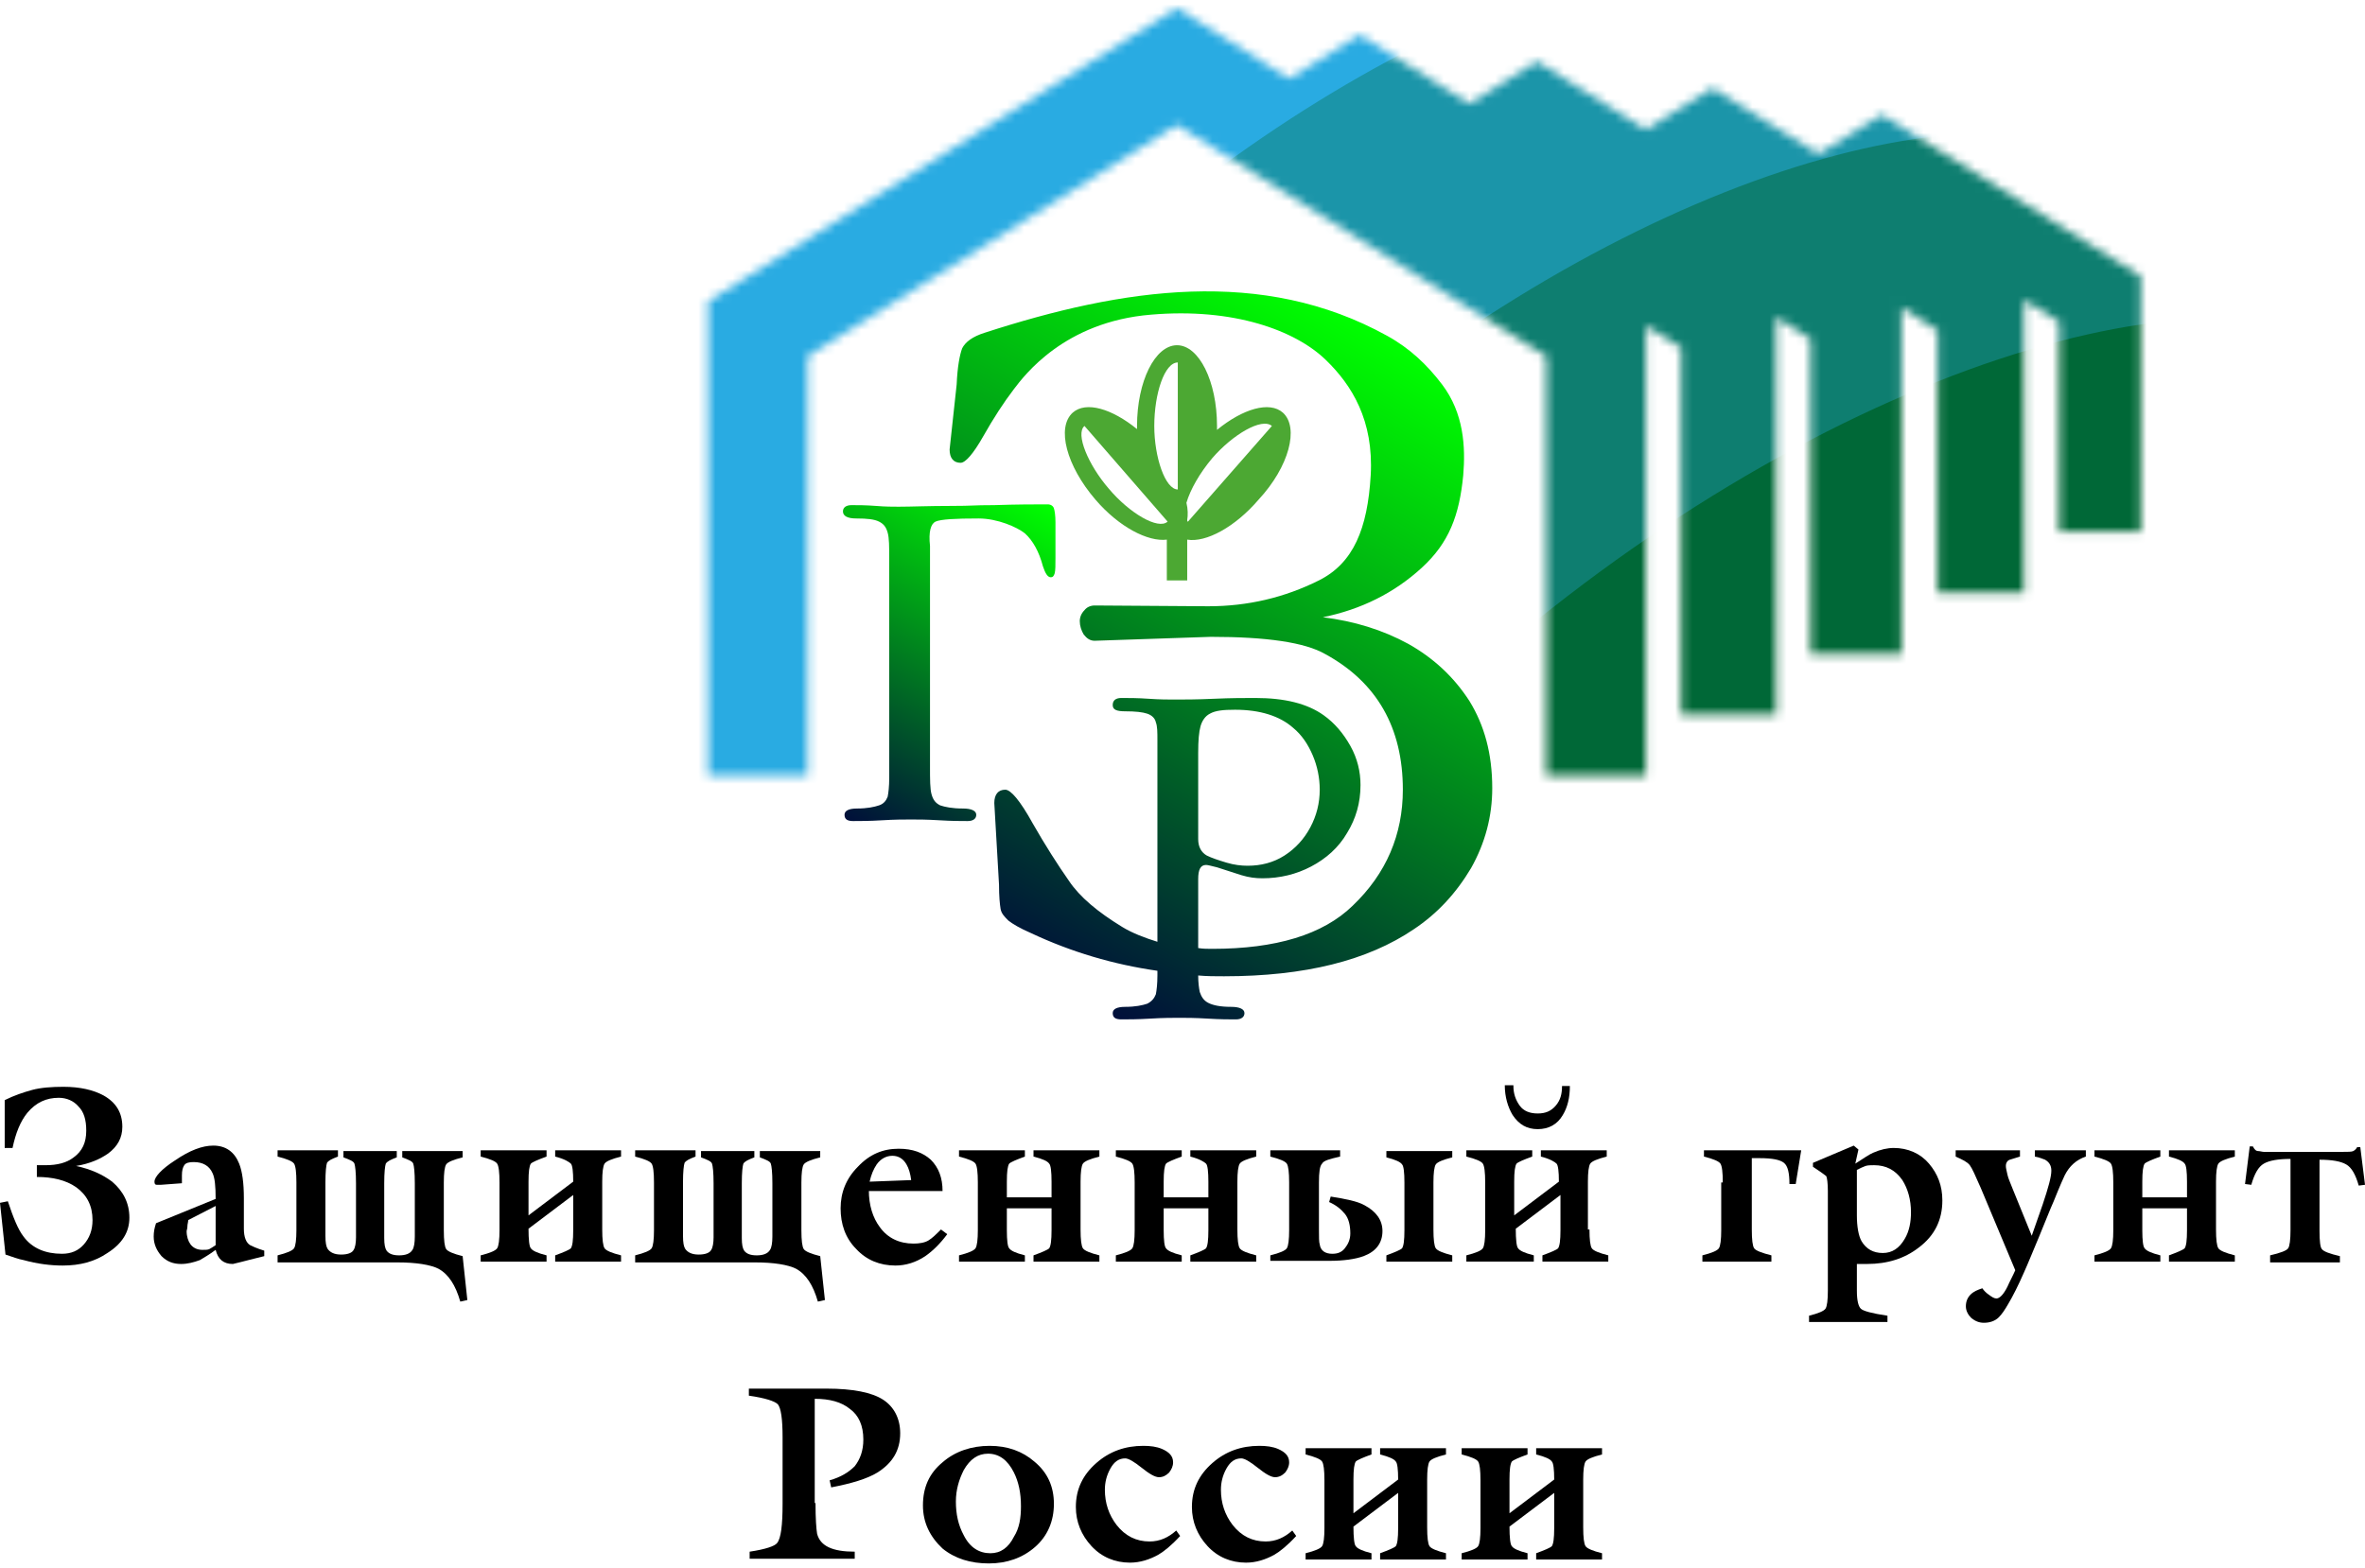
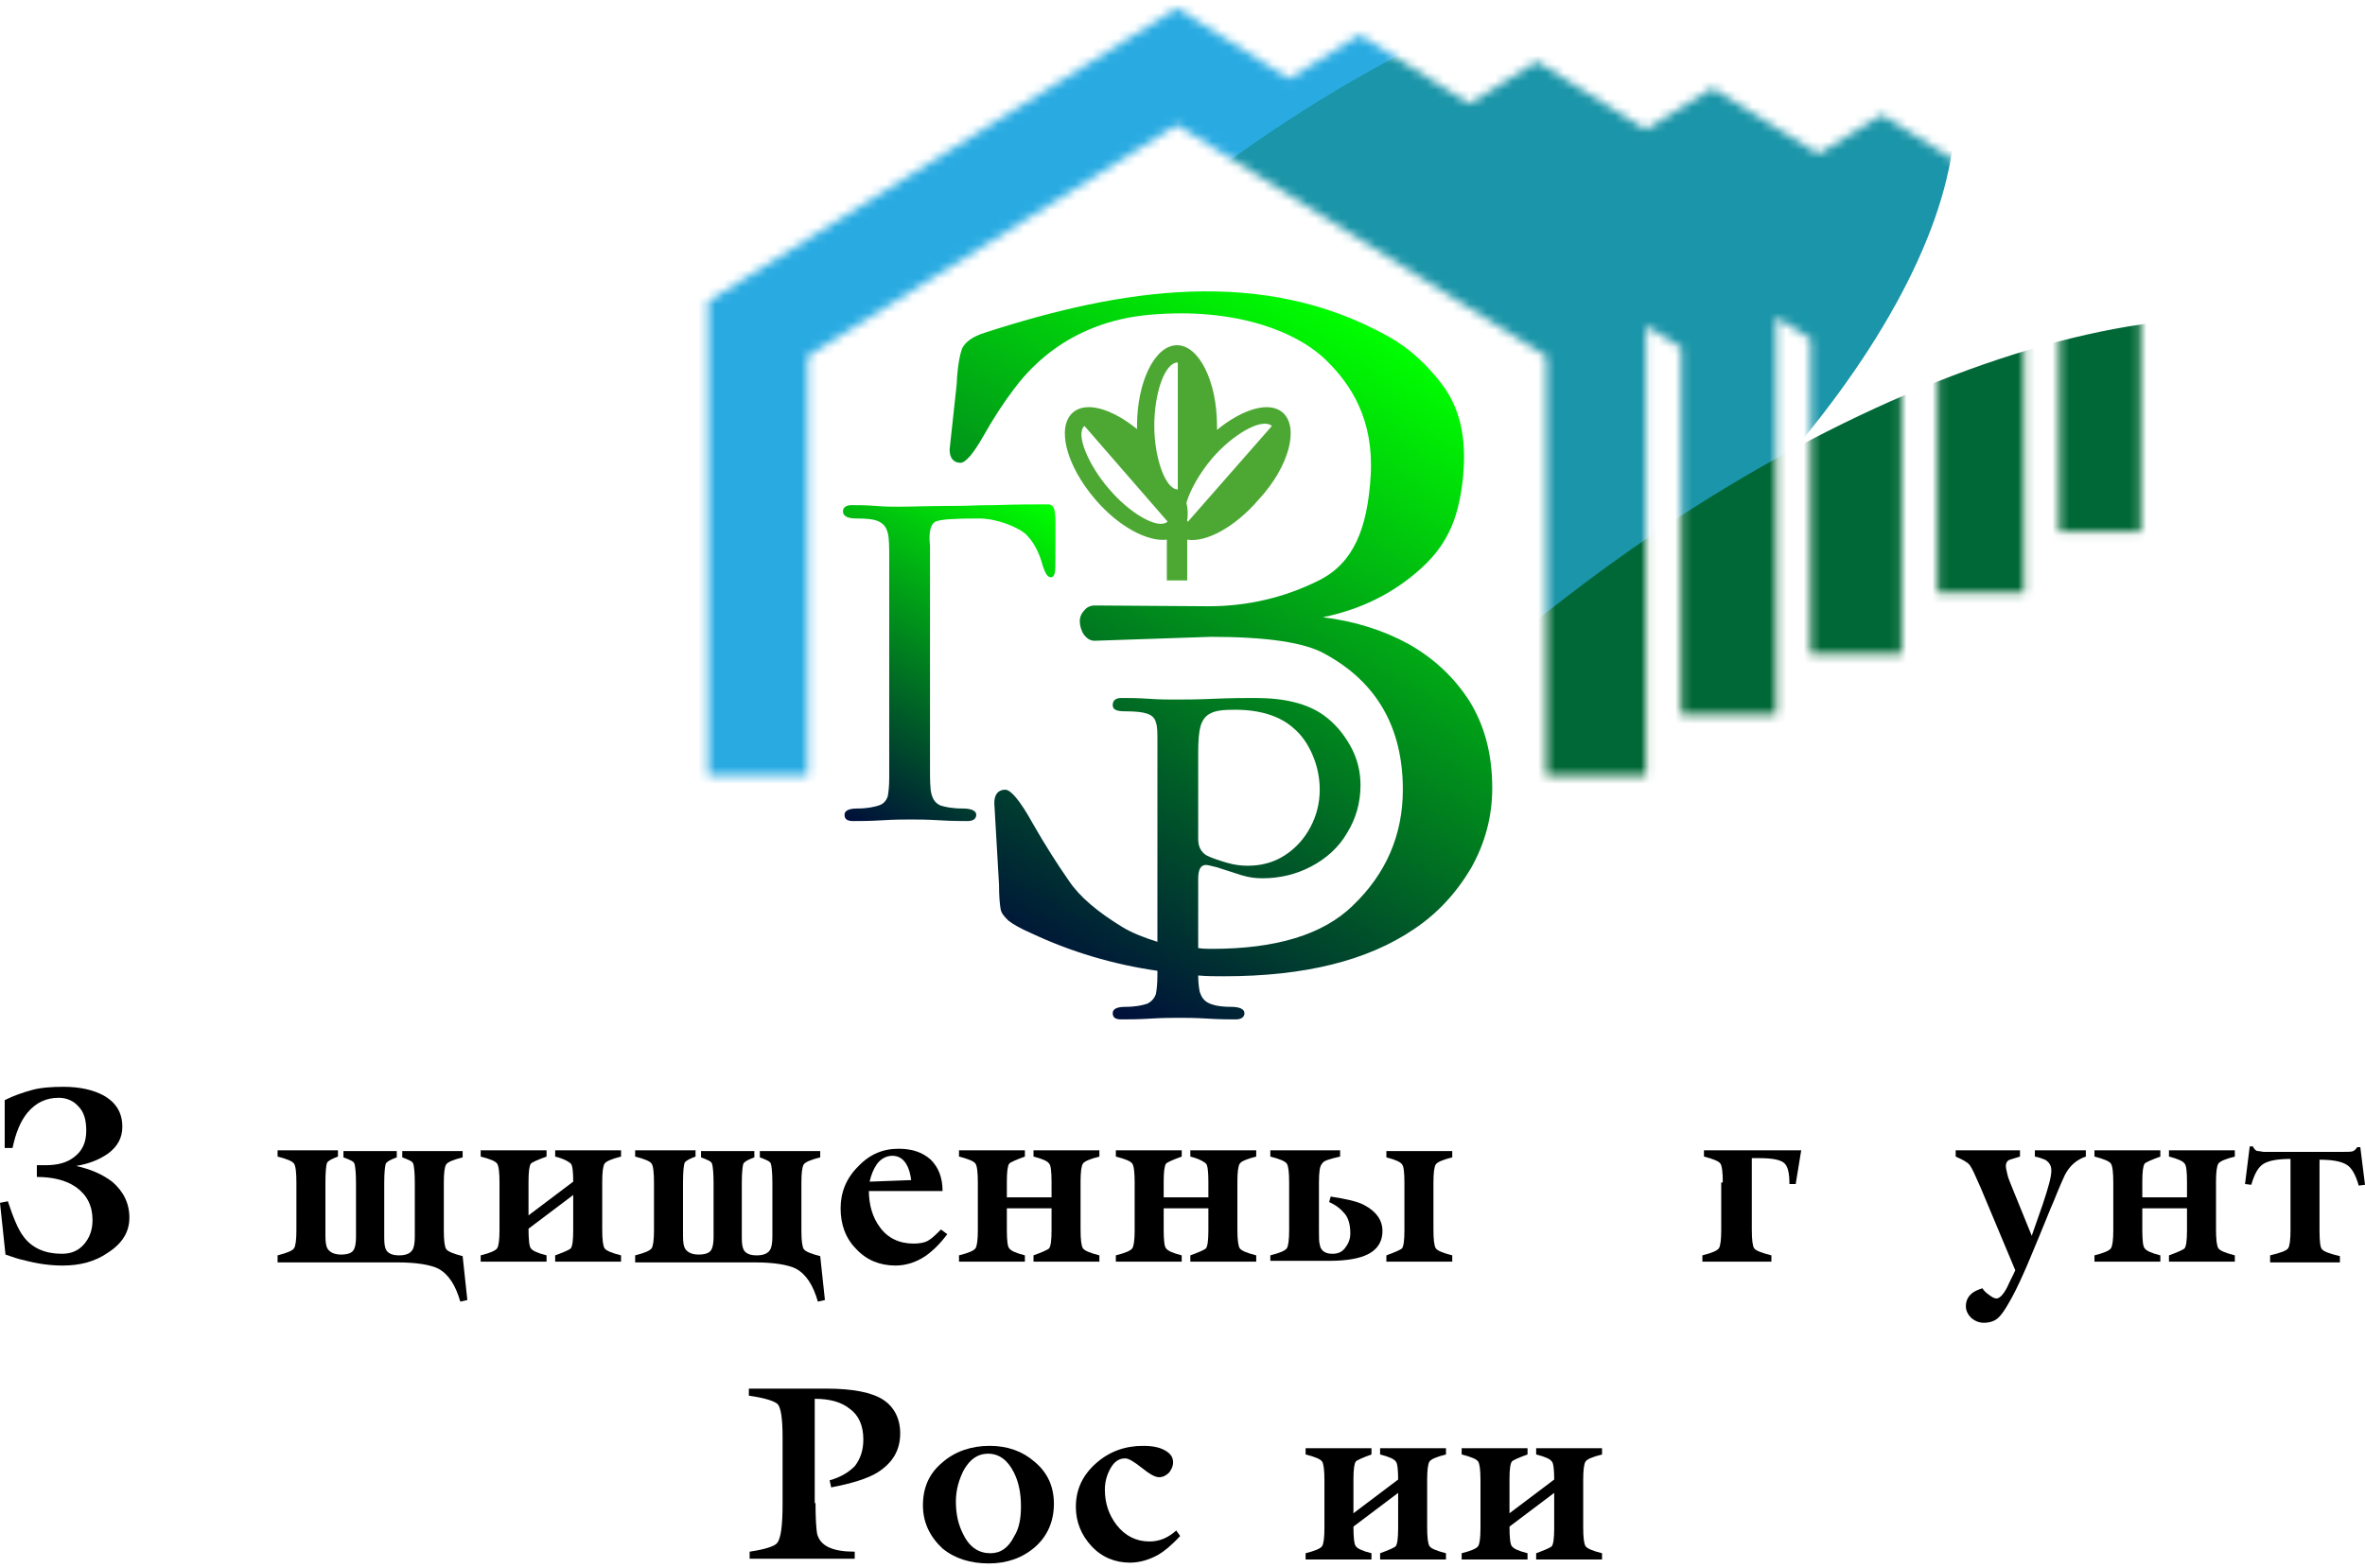
<svg xmlns="http://www.w3.org/2000/svg" width="276" height="183" viewBox="0 0 276 183" fill="none">
  <mask id="mask0_17_111" style="mask-type:luminance" maskUnits="userSpaceOnUse" x="82" y="0" width="168" height="91">
    <path d="M219.628 13.395L212.216 17.971L199.862 10.284L192.083 15.134L179.363 7.172L171.493 12.114L158.681 4.061L150.445 9.186L137.359 0.949L82.635 35.175V90.54H94.257V41.581L137.359 14.585L180.461 41.581V90.54H192.083V38.012L196.201 40.574V83.402H207.274V37.005L211.301 39.568V76.355H221.916V35.907L226.126 38.561V69.217H236.192V34.992L240.31 37.554V62.08H249.827V32.247L219.628 13.395Z" fill="white" />
  </mask>
  <g mask="url(#mask0_17_111)">
    <path d="M153.848 68.661C192.306 39.749 212.945 2.294 199.947 -14.996C186.948 -32.286 145.235 -22.864 106.777 6.048C68.319 34.96 47.679 72.415 60.678 89.704C73.676 106.994 115.39 97.573 153.848 68.661Z" fill="#29ABE2" />
    <path d="M183.129 77.06C217.75 51.033 236.336 17.326 224.644 1.773C212.952 -13.78 175.408 -5.289 140.787 20.738C106.167 46.765 87.58 80.472 99.273 96.025C110.965 111.578 148.509 103.087 183.129 77.06Z" fill="#1B95A9" />
-     <path d="M208.633 105.473C246.081 77.32 266.172 40.842 253.508 23.996C240.844 7.15 200.219 16.317 162.771 44.469C125.323 72.622 105.232 109.101 117.896 125.947C130.56 142.792 171.184 133.626 208.633 105.473Z" fill="#0E7E70" />
    <path d="M234.025 133.74C274.261 103.492 295.848 64.299 282.243 46.201C268.637 28.103 224.99 37.953 184.754 68.202C144.519 98.45 122.931 137.642 136.537 155.74C150.142 173.838 193.789 163.988 234.025 133.74Z" fill="#006837" />
  </g>
  <path d="M171.494 81.846C169.664 79.009 167.284 76.813 164.356 75.166C161.336 73.519 158.041 72.512 154.381 72.054C158.865 71.139 162.709 69.218 165.912 66.289C169.114 63.361 170.304 60.158 170.762 55.491C171.036 52.196 170.853 48.261 168.291 44.875C166.552 42.587 164.539 40.666 161.885 39.202C147.335 31.148 131.045 33.619 114.939 38.836C113.475 39.293 112.652 39.934 112.285 40.666C112.011 41.398 111.736 42.77 111.645 44.875L110.821 52.471C110.821 53.477 111.279 54.026 112.102 54.026C112.652 54.026 113.567 53.02 114.756 50.915C115.946 48.81 117.136 46.98 118.325 45.424C119.515 43.869 124.182 37.554 134.34 36.731C143.949 35.907 151.178 38.561 154.747 42.038C157.767 44.967 160.329 49.085 159.963 55.491C159.597 61.714 157.95 65.74 153.923 67.753C149.897 69.767 145.596 70.773 141.02 70.773L127.751 70.682C127.293 70.682 126.836 70.865 126.561 71.231C126.195 71.597 126.012 72.054 126.012 72.512C126.012 73.061 126.195 73.61 126.47 74.068C126.836 74.525 127.202 74.8 127.751 74.8L141.295 74.342C147.792 74.342 152.276 74.983 154.656 76.355C160.695 79.65 163.715 84.957 163.715 92.187C163.715 97.403 161.793 101.979 157.858 105.731C154.381 109.117 148.89 110.764 141.478 110.764C140.929 110.764 140.38 110.764 139.831 110.672V102.619C139.831 101.521 140.105 100.972 140.746 100.972C140.929 100.972 141.295 101.064 142.027 101.247L144.864 102.162C145.779 102.436 146.511 102.528 147.335 102.528C149.348 102.528 151.27 102.07 153.008 101.155C154.747 100.24 156.211 98.959 157.218 97.22C158.225 95.573 158.774 93.743 158.774 91.638C158.774 90.082 158.408 88.526 157.584 87.062C156.76 85.598 155.754 84.409 154.473 83.493C152.551 82.121 149.897 81.48 146.511 81.48C145.23 81.48 143.674 81.48 141.661 81.572C139.648 81.663 138.183 81.663 137.085 81.663C136.353 81.663 135.347 81.663 134.065 81.572C132.784 81.48 131.686 81.48 130.862 81.48C130.222 81.48 129.856 81.755 129.856 82.304C129.856 82.853 130.313 83.036 131.32 83.036C132.51 83.036 133.333 83.127 133.882 83.31C134.431 83.493 134.797 83.859 134.889 84.317C135.072 84.775 135.072 85.507 135.072 86.422V87.886V109.94C133.608 109.483 132.144 108.934 130.954 108.202C128.117 106.463 126.012 104.724 124.731 102.802C123.45 100.972 121.986 98.684 120.522 96.122C119.057 93.468 117.959 92.187 117.319 92.187C116.495 92.187 116.037 92.736 116.037 93.743L116.587 103.26C116.587 104.633 116.678 105.548 116.77 106.097C116.861 106.646 117.227 107.012 117.685 107.47C118.142 107.836 119.057 108.385 120.339 108.934C125.006 111.13 129.947 112.594 135.072 113.326V113.875C135.072 114.882 134.98 115.614 134.889 116.072C134.706 116.529 134.431 116.895 133.882 117.17C133.333 117.353 132.51 117.536 131.32 117.536C130.313 117.536 129.856 117.81 129.856 118.268C129.856 118.817 130.222 119 130.862 119C131.595 119 132.784 119 134.248 118.909C135.713 118.817 136.902 118.817 137.634 118.817C138.366 118.817 139.465 118.817 140.929 118.909C142.393 119 143.491 119 144.223 119C144.864 119 145.23 118.725 145.23 118.268C145.23 117.81 144.681 117.536 143.674 117.536C142.393 117.536 141.569 117.353 141.02 117.078C140.471 116.804 140.197 116.346 140.014 115.797C139.922 115.34 139.831 114.699 139.831 113.875C140.837 113.967 141.844 113.967 142.851 113.967C152.276 113.967 159.597 112.137 164.996 108.476C167.742 106.646 169.938 104.267 171.677 101.338C173.324 98.41 174.148 95.298 174.148 92.004C174.148 87.977 173.232 84.683 171.494 81.846ZM139.831 97.312C139.831 97.037 139.831 96.854 139.831 96.671V87.886C139.831 86.422 139.922 85.415 140.105 84.775C140.288 84.134 140.654 83.585 141.203 83.31C141.844 82.944 142.759 82.853 144.132 82.853C147.06 82.853 149.348 83.585 150.904 84.957C151.91 85.781 152.642 86.879 153.191 88.16C153.74 89.442 154.015 90.814 154.015 92.187C154.015 93.743 153.649 95.207 152.917 96.58C152.185 97.952 151.178 99.05 149.897 99.874C148.616 100.698 147.152 101.064 145.596 101.064C144.864 101.064 144.04 100.972 143.125 100.698C142.21 100.423 141.386 100.149 140.837 99.874C140.197 99.508 139.831 98.867 139.831 97.952C139.831 97.678 139.831 97.495 139.831 97.312Z" fill="url(#paint0_linear_17_111)" />
  <path d="M109.173 60.89C109.814 60.615 111.461 60.524 114.207 60.524C116.403 60.524 118.691 61.53 119.606 62.262C120.521 63.086 121.253 64.367 121.711 66.106C121.985 66.93 122.26 67.387 122.626 67.387C122.9 67.387 122.992 67.204 123.083 66.93C123.175 66.564 123.175 66.014 123.175 65.099V60.981C123.175 60.158 123.083 59.609 122.992 59.334C122.9 59.059 122.626 58.877 122.26 58.877C120.795 58.877 118.691 58.877 116.037 58.968C113.383 58.968 113.658 59.059 111.004 59.059C108.35 59.059 106.337 59.151 104.872 59.151C104.232 59.151 103.317 59.151 102.219 59.059C101.029 58.968 100.114 58.968 99.382 58.968C98.741 58.968 98.375 59.242 98.375 59.7C98.375 60.249 98.924 60.524 99.931 60.524C101.212 60.524 102.035 60.615 102.585 60.89C103.134 61.164 103.408 61.53 103.591 62.171C103.774 62.812 103.774 63.818 103.774 65.282V89.533V90.814C103.774 91.821 103.683 92.553 103.591 93.01C103.408 93.468 103.134 93.834 102.585 94.017C102.035 94.2 101.212 94.383 100.022 94.383C99.016 94.383 98.558 94.658 98.558 95.115C98.558 95.664 98.924 95.847 99.565 95.847C100.297 95.847 101.486 95.847 102.951 95.756C104.415 95.664 105.513 95.664 106.337 95.664C107.069 95.664 108.167 95.664 109.631 95.756C111.095 95.847 112.193 95.847 112.925 95.847C113.566 95.847 113.932 95.573 113.932 95.115C113.932 94.658 113.383 94.383 112.376 94.383C111.095 94.383 110.272 94.2 109.722 94.017C109.173 93.743 108.899 93.376 108.716 92.736C108.533 92.095 108.533 90.997 108.533 89.533V63.727C108.35 62.079 108.624 61.164 109.173 60.89Z" fill="url(#paint1_linear_17_111)" />
  <path d="M149.714 48.17C148.159 46.797 145.047 47.712 142.027 50.183C142.027 50 142.027 49.817 142.027 49.725C142.027 44.509 139.923 40.3 137.36 40.3C134.798 40.3 132.693 44.509 132.693 49.725C132.693 49.817 132.693 50 132.693 50.091C129.765 47.712 126.745 46.797 125.189 48.17C123.267 49.908 124.457 54.392 127.843 58.327C130.588 61.53 133.974 63.269 136.171 62.995V67.753H138.55V62.995C140.746 63.361 144.132 61.53 146.878 58.327C150.447 54.484 151.636 49.908 149.714 48.17ZM137.452 42.313V57.138C135.988 57.138 134.706 53.386 134.706 49.725C134.706 45.973 135.896 42.313 137.452 42.313ZM129.399 57.046C127.019 54.301 125.464 50.64 126.562 49.725L136.262 60.89C135.164 61.896 131.778 59.883 129.399 57.046ZM138.641 60.89C138.55 60.89 138.55 60.798 138.55 60.707C138.641 60.158 138.641 59.426 138.458 58.694C138.916 57.138 140.014 55.216 141.478 53.477C143.858 50.732 147.244 48.719 148.433 49.725L138.641 60.89Z" fill="#4CA833" />
  <path d="M7.321 147.735C5.948 147.735 4.393 147.552 2.745 147.095C2.196 147.003 1.464 146.728 0.641 146.454L0 140.414L0.915 140.231C1.556 142.153 2.105 143.526 2.745 144.349C3.752 145.722 5.308 146.362 7.229 146.362C8.328 146.362 9.151 145.996 9.792 145.264C10.432 144.532 10.798 143.617 10.798 142.427C10.798 140.78 10.158 139.499 8.877 138.584C7.687 137.76 6.131 137.394 4.301 137.394V136.022C4.393 136.022 4.484 136.022 4.667 136.022C4.85 136.022 5.033 136.022 5.308 136.022C6.68 136.022 7.779 135.747 8.602 135.106C9.609 134.374 10.066 133.368 10.066 131.995C10.066 130.714 9.792 129.799 9.151 129.158C8.602 128.518 7.779 128.152 6.863 128.152C5.399 128.152 4.21 128.701 3.203 129.89C2.379 130.897 1.83 132.27 1.464 134.008H0.549V128.426C1.647 127.877 2.745 127.511 3.752 127.236C4.759 126.962 6.04 126.87 7.412 126.87C9.334 126.87 10.89 127.236 12.08 127.877C13.544 128.701 14.276 129.89 14.276 131.537C14.276 132.819 13.727 133.825 12.629 134.649C11.713 135.289 10.524 135.839 8.877 136.113C10.615 136.479 11.988 137.12 13.086 137.943C14.367 139.041 15.1 140.414 15.1 142.153C15.1 143.8 14.276 145.173 12.537 146.271C11.073 147.278 9.334 147.735 7.321 147.735Z" fill="black" />
-   <path d="M25.166 139.957C25.166 138.493 25.074 137.486 24.799 136.937C24.433 136.113 23.701 135.656 22.603 135.656C22.054 135.656 21.688 135.747 21.505 136.022C21.322 136.296 21.23 136.663 21.23 137.212V137.669V138.127L18.76 138.31C18.668 138.31 18.485 138.31 18.302 138.31C18.119 138.31 18.027 138.218 18.027 137.944C18.027 137.395 18.851 136.479 20.407 135.473C22.146 134.283 23.61 133.734 24.891 133.734C26.355 133.734 27.362 134.466 27.911 135.839C28.277 136.754 28.46 138.127 28.46 139.865V143.434C28.46 144.441 28.735 145.082 29.192 145.356C29.375 145.448 29.924 145.722 30.839 145.997V146.637C29.65 146.912 28.368 147.278 27.179 147.552C26.081 147.552 25.44 147.003 25.166 145.905C24.433 146.454 23.793 146.82 23.335 147.095C22.603 147.369 21.871 147.552 21.139 147.552C20.224 147.552 19.492 147.278 18.851 146.637C18.302 145.997 17.936 145.265 17.936 144.35C17.936 143.8 18.027 143.343 18.211 142.794L25.166 139.957ZM21.963 142.428C21.963 142.702 21.871 142.885 21.871 143.16C21.871 143.434 21.779 143.617 21.779 143.709C21.779 144.35 21.963 144.899 22.237 145.265C22.512 145.631 22.969 145.905 23.61 145.905C23.976 145.905 24.25 145.905 24.433 145.814C24.616 145.722 24.891 145.539 25.166 145.356V140.781L21.963 142.428Z" fill="black" />
  <path d="M32.395 147.186V146.546C33.493 146.271 34.133 145.996 34.316 145.722C34.499 145.447 34.591 144.715 34.591 143.617V138.035C34.591 136.845 34.499 136.113 34.316 135.839C34.133 135.564 33.493 135.29 32.395 135.015V134.283H39.441V135.015C38.709 135.29 38.343 135.473 38.16 135.747C38.068 136.022 37.977 136.754 37.977 138.035V143.617V144.258C37.977 145.081 38.068 145.539 38.251 145.813C38.526 146.18 38.983 146.454 39.807 146.454C40.539 146.454 41.088 146.271 41.271 145.905C41.454 145.63 41.546 145.081 41.546 144.441V143.709V138.126C41.546 136.845 41.454 136.113 41.363 135.839C41.271 135.564 40.814 135.381 40.081 135.107V134.374H46.304V135.107C45.572 135.381 45.206 135.564 45.023 135.839C44.932 136.113 44.84 136.845 44.84 138.126V143.709V144.532C44.84 145.264 44.932 145.722 45.115 145.996C45.389 146.363 45.847 146.546 46.579 146.546C47.311 146.546 47.86 146.363 48.135 145.905C48.318 145.63 48.409 145.081 48.409 144.349V143.709V138.126C48.409 136.845 48.318 136.113 48.226 135.839C48.135 135.564 47.677 135.381 46.945 135.107V134.374H53.991V135.107C52.893 135.381 52.253 135.656 52.07 135.93C51.887 136.205 51.795 136.937 51.795 138.035V143.617C51.795 144.807 51.887 145.539 52.07 145.813C52.253 146.088 52.893 146.363 53.991 146.637L54.54 151.762L53.717 151.945C53.168 150.023 52.344 148.742 51.154 148.101C50.239 147.644 48.592 147.369 46.396 147.369H32.395V147.186Z" fill="black" />
  <path d="M70.281 143.526C70.281 144.715 70.373 145.447 70.556 145.722C70.739 145.996 71.379 146.271 72.477 146.546V147.278H64.79V146.546C65.797 146.18 66.438 145.905 66.621 145.722C66.804 145.447 66.895 144.807 66.895 143.617V139.499L61.679 143.434C61.679 144.715 61.77 145.539 61.953 145.722C62.136 145.996 62.685 146.271 63.784 146.546V147.278H56.097V146.546C57.195 146.271 57.835 145.996 58.018 145.722C58.202 145.447 58.293 144.715 58.293 143.617V138.035C58.293 136.845 58.202 136.113 58.018 135.839C57.835 135.564 57.195 135.29 56.097 135.015V134.283H63.784V135.015C62.777 135.381 62.136 135.656 61.953 135.839C61.77 136.113 61.679 136.754 61.679 137.943V141.878L66.895 137.943C66.895 136.754 66.804 136.022 66.621 135.839C66.438 135.656 65.888 135.29 64.79 135.015V134.283H72.477V135.015C71.379 135.29 70.739 135.564 70.556 135.839C70.373 136.113 70.281 136.845 70.281 137.943V143.526Z" fill="black" />
  <path d="M74.124 147.186V146.546C75.223 146.271 75.863 145.996 76.046 145.722C76.229 145.447 76.321 144.715 76.321 143.617V138.035C76.321 136.845 76.229 136.113 76.046 135.839C75.863 135.564 75.223 135.29 74.124 135.015V134.283H81.171V135.015C80.439 135.29 80.073 135.473 79.89 135.747C79.798 136.022 79.707 136.754 79.707 138.035V143.617V144.258C79.707 145.081 79.798 145.539 79.981 145.813C80.256 146.18 80.713 146.454 81.537 146.454C82.269 146.454 82.818 146.271 83.001 145.905C83.184 145.63 83.276 145.081 83.276 144.441V143.709V138.126C83.276 136.845 83.184 136.113 83.093 135.839C83.001 135.564 82.544 135.381 81.811 135.107V134.374H88.034V135.107C87.302 135.381 86.936 135.564 86.753 135.839C86.662 136.113 86.57 136.845 86.57 138.126V143.709V144.532C86.57 145.264 86.662 145.722 86.845 145.996C87.119 146.363 87.577 146.546 88.309 146.546C89.041 146.546 89.59 146.363 89.865 145.905C90.048 145.63 90.139 145.081 90.139 144.349V143.709V138.126C90.139 136.845 90.048 136.113 89.956 135.839C89.865 135.564 89.407 135.381 88.675 135.107V134.374H95.721V135.107C94.623 135.381 93.983 135.656 93.8 135.93C93.617 136.205 93.525 136.937 93.525 138.035V143.617C93.525 144.807 93.617 145.539 93.8 145.813C93.983 146.088 94.623 146.363 95.721 146.637L96.27 151.762L95.447 151.945C94.898 150.023 94.074 148.742 92.885 148.101C91.969 147.644 90.322 147.369 88.126 147.369H74.124V147.186Z" fill="black" />
  <path d="M101.396 138.95C101.396 140.688 101.853 142.153 102.677 143.251C103.592 144.532 104.964 145.173 106.612 145.173C107.252 145.173 107.893 145.081 108.35 144.807C108.808 144.532 109.266 144.074 109.815 143.525L110.547 144.074C109.723 145.173 108.899 145.996 107.984 146.637C106.886 147.369 105.697 147.735 104.507 147.735C102.677 147.735 101.121 147.094 99.931 145.813C98.65 144.532 98.101 142.885 98.101 141.055C98.101 139.224 98.742 137.577 100.114 136.204C101.487 134.74 103.043 134.1 104.873 134.1C106.52 134.1 107.71 134.557 108.625 135.381C109.54 136.296 109.998 137.486 109.998 139.041H101.396V138.95ZM106.337 137.76C106.246 137.028 106.063 136.387 105.788 135.93C105.422 135.289 104.873 134.923 104.141 134.923C103.409 134.923 102.768 135.289 102.311 135.93C101.945 136.479 101.67 137.12 101.487 137.943L106.337 137.76Z" fill="black" />
  <path d="M126.104 143.526C126.104 144.715 126.195 145.447 126.378 145.722C126.561 145.996 127.202 146.271 128.3 146.546V147.278H120.613V146.546C121.62 146.18 122.26 145.905 122.443 145.722C122.626 145.447 122.718 144.807 122.718 143.617V141.055H117.502V143.617C117.502 144.807 117.593 145.539 117.776 145.722C117.959 145.996 118.508 146.271 119.606 146.546V147.278H111.919V146.546C113.018 146.271 113.658 145.996 113.841 145.722C114.024 145.447 114.116 144.715 114.116 143.617V138.035C114.116 136.845 114.024 136.113 113.841 135.839C113.658 135.564 113.018 135.29 111.919 135.015V134.283H119.606V135.015C118.6 135.381 117.959 135.656 117.776 135.839C117.593 136.113 117.502 136.754 117.502 137.943V139.774H122.718V137.943C122.718 136.754 122.626 136.022 122.443 135.839C122.26 135.564 121.711 135.29 120.613 135.015V134.283H128.3V135.015C127.202 135.29 126.561 135.564 126.378 135.839C126.195 136.113 126.104 136.845 126.104 137.943V143.526Z" fill="black" />
  <path d="M144.406 143.526C144.406 144.715 144.498 145.447 144.681 145.722C144.864 145.996 145.504 146.271 146.602 146.546V147.278H138.915V146.546C139.922 146.18 140.563 145.905 140.746 145.722C140.929 145.447 141.02 144.807 141.02 143.617V141.055H135.804V143.617C135.804 144.807 135.895 145.539 136.078 145.722C136.261 145.996 136.811 146.271 137.909 146.546V147.278H130.222V146.546C131.32 146.271 131.96 145.996 132.143 145.722C132.326 145.447 132.418 144.715 132.418 143.617V138.035C132.418 136.845 132.326 136.113 132.143 135.839C131.96 135.564 131.32 135.29 130.222 135.015V134.283H137.909V135.015C136.902 135.381 136.261 135.656 136.078 135.839C135.895 136.113 135.804 136.754 135.804 137.943V139.774H141.02V137.943C141.02 136.754 140.929 136.022 140.746 135.839C140.563 135.656 140.013 135.29 138.915 135.015V134.283H146.602V135.015C145.504 135.29 144.864 135.564 144.681 135.839C144.498 136.113 144.406 136.845 144.406 137.943V143.526Z" fill="black" />
  <path d="M153.924 143.526C153.924 144.441 153.924 144.99 154.015 145.264C154.107 145.996 154.656 146.363 155.479 146.363C156.12 146.363 156.578 146.18 156.944 145.722C157.31 145.264 157.584 144.715 157.584 143.983C157.584 143.068 157.401 142.244 156.944 141.695C156.486 141.146 155.937 140.689 155.113 140.323L155.296 139.682C157.035 139.957 158.408 140.231 159.231 140.689C160.604 141.421 161.336 142.428 161.336 143.709C161.336 145.081 160.604 146.088 159.14 146.637C158.133 147.003 156.761 147.186 155.113 147.186H148.25V146.546C149.348 146.271 149.989 145.996 150.172 145.722C150.355 145.447 150.446 144.715 150.446 143.617V138.035C150.446 136.845 150.355 136.113 150.172 135.839C149.989 135.564 149.348 135.29 148.25 135.015V134.283H156.395V135.015C155.205 135.29 154.473 135.473 154.29 135.839C154.015 136.113 153.924 136.845 153.924 138.035V143.526ZM167.285 143.526C167.285 144.715 167.376 145.447 167.559 145.722C167.742 145.996 168.383 146.271 169.481 146.546V147.278H161.794V146.546C162.8 146.18 163.441 145.905 163.624 145.722C163.807 145.447 163.899 144.807 163.899 143.617V138.035C163.899 136.845 163.807 136.113 163.624 135.93C163.441 135.656 162.892 135.381 161.794 135.107V134.374H169.481V135.107C168.383 135.381 167.742 135.656 167.559 135.93C167.376 136.205 167.285 136.937 167.285 138.035V143.526Z" fill="black" />
-   <path d="M185.495 143.525C185.495 144.715 185.586 145.447 185.769 145.722C185.952 145.996 186.593 146.271 187.691 146.545V147.277H180.004V146.545C181.011 146.179 181.651 145.905 181.834 145.722C182.017 145.447 182.109 144.807 182.109 143.617V139.499L176.893 143.434C176.893 144.715 176.984 145.539 177.167 145.722C177.35 145.996 177.899 146.271 178.997 146.545V147.277H171.127V146.545C172.226 146.271 172.866 145.996 173.049 145.722C173.232 145.447 173.324 144.715 173.324 143.617V138.035C173.324 136.845 173.232 136.113 173.049 135.838C172.866 135.564 172.226 135.289 171.127 135.015V134.283H178.814V135.015C177.808 135.381 177.167 135.655 176.984 135.838C176.801 136.113 176.71 136.754 176.71 137.943V141.878L181.926 137.943C181.926 136.754 181.834 136.021 181.651 135.838C181.468 135.655 180.919 135.289 179.821 135.015V134.283H187.508V135.015C186.41 135.289 185.769 135.564 185.586 135.838C185.403 136.113 185.312 136.845 185.312 137.943V143.525H185.495ZM176.618 126.779C176.618 127.694 176.893 128.426 177.35 129.067C177.808 129.707 178.54 129.982 179.455 129.982C180.37 129.982 181.011 129.707 181.56 129.067C182.109 128.426 182.292 127.694 182.292 126.779H183.207C183.207 128.151 182.932 129.25 182.383 130.165C181.743 131.263 180.736 131.812 179.455 131.812C178.174 131.812 177.259 131.263 176.527 130.165C175.978 129.25 175.612 128.06 175.612 126.687H176.618V126.779Z" fill="black" />
  <path d="M201.053 138.035C201.053 136.845 200.961 136.113 200.778 135.839C200.595 135.564 199.955 135.29 198.856 135.015V134.283H210.204L209.563 138.218H208.831C208.831 136.937 208.648 136.113 208.191 135.747C207.733 135.381 206.818 135.198 205.354 135.198H204.439V143.526C204.439 144.715 204.53 145.447 204.713 145.722C204.896 145.996 205.628 146.271 206.726 146.546V147.278H198.673V146.546C199.771 146.271 200.412 145.996 200.595 145.722C200.778 145.447 200.87 144.715 200.87 143.617V138.035H201.053Z" fill="black" />
-   <path d="M216.701 150.664C216.701 151.854 216.884 152.494 217.158 152.769C217.433 153.043 218.44 153.318 220.27 153.592V154.324H211.119V153.592C212.217 153.318 212.857 153.043 213.04 152.769C213.223 152.494 213.315 151.762 213.315 150.664V139.042C213.315 138.127 213.223 137.486 213.132 137.303C212.674 136.937 212.125 136.571 211.576 136.205V135.747L216.335 133.734L216.884 134.192L216.518 135.839C217.525 135.198 218.165 134.741 218.623 134.558C219.446 134.192 220.27 134.009 221.002 134.009C222.649 134.009 224.113 134.649 225.12 135.839C226.127 137.029 226.676 138.401 226.676 140.14C226.676 142.428 225.761 144.258 223.93 145.631C222.283 146.912 220.27 147.552 217.891 147.552H216.701V150.664ZM216.701 141.879C216.701 143.16 216.884 144.258 217.25 144.899C217.799 145.814 218.623 146.271 219.721 146.271C220.819 146.271 221.643 145.722 222.283 144.624C222.832 143.709 223.015 142.611 223.015 141.513C223.015 140.048 222.649 138.767 222.009 137.761C221.185 136.571 220.087 136.022 218.714 136.022C218.348 136.022 217.982 136.022 217.708 136.113C217.433 136.205 217.067 136.388 216.701 136.571V141.879Z" fill="black" />
  <path d="M231.16 138.676C230.519 137.211 230.153 136.388 229.879 136.022C229.604 135.656 229.055 135.381 228.231 135.015V134.283H235.735V135.015C235.369 135.107 234.912 135.29 234.546 135.381C234.271 135.473 234.088 135.747 234.088 136.113C234.088 136.388 234.18 136.662 234.271 137.12C234.363 137.577 234.637 138.126 234.912 138.859L237.108 144.258L238.389 140.597C239.03 138.676 239.396 137.394 239.396 136.662C239.396 136.022 239.121 135.656 238.664 135.381C238.389 135.29 238.023 135.107 237.474 135.015V134.283H243.422V135.015C242.324 135.381 241.501 136.113 240.952 137.211C240.86 137.394 240.403 138.401 239.67 140.231C239.213 141.238 238.664 142.702 237.932 144.441C237.2 146.18 236.651 147.552 236.193 148.559C235.552 150.023 234.912 151.304 234.363 152.219C233.997 152.86 233.631 153.409 233.265 153.775C232.807 154.233 232.166 154.416 231.526 154.416C230.977 154.416 230.519 154.233 230.062 153.867C229.696 153.5 229.421 153.043 229.421 152.494C229.421 151.945 229.604 151.487 229.97 151.121C230.336 150.755 230.794 150.572 231.343 150.389C231.526 150.664 231.8 150.938 232.075 151.121C232.441 151.396 232.716 151.579 232.99 151.579C233.356 151.579 233.814 151.121 234.271 150.206C234.546 149.565 234.912 148.925 235.186 148.284L231.16 138.676Z" fill="black" />
  <path d="M258.613 143.526C258.613 144.715 258.705 145.447 258.888 145.722C259.071 145.996 259.711 146.271 260.809 146.546V147.278H253.122V146.546C254.129 146.18 254.77 145.905 254.953 145.722C255.136 145.447 255.227 144.807 255.227 143.617V141.055H250.011V143.617C250.011 144.807 250.102 145.539 250.285 145.722C250.468 145.996 251.018 146.271 252.116 146.546V147.278H244.429V146.546C245.527 146.271 246.167 145.996 246.35 145.722C246.533 145.447 246.625 144.715 246.625 143.617V138.035C246.625 136.845 246.533 136.113 246.35 135.839C246.167 135.564 245.527 135.29 244.429 135.015V134.283H252.116V135.015C251.109 135.381 250.468 135.656 250.285 135.839C250.102 136.113 250.011 136.754 250.011 137.943V139.774H255.227V137.943C255.227 136.754 255.136 136.022 254.953 135.839C254.77 135.564 254.22 135.29 253.122 135.015V134.283H260.809V135.015C259.711 135.29 259.071 135.564 258.888 135.839C258.705 136.113 258.613 136.845 258.613 137.943V143.526Z" fill="black" />
  <path d="M267.306 135.289C265.842 135.289 264.835 135.472 264.195 135.838C263.554 136.204 263.097 137.028 262.731 138.309L261.999 138.218L262.548 133.825H262.914C263.097 134.191 263.28 134.374 263.554 134.374C263.737 134.374 264.012 134.466 264.195 134.466C264.378 134.466 264.561 134.466 264.744 134.466H273.346C273.987 134.466 274.444 134.466 274.627 134.374C274.81 134.283 274.993 134.099 275.085 133.916H275.451L276 138.309L275.268 138.401C274.902 137.119 274.444 136.296 273.804 135.93C273.163 135.564 272.156 135.381 270.692 135.381V143.708C270.692 144.898 270.784 145.63 270.967 145.813C271.15 146.088 271.882 146.362 273.071 146.637V147.369H264.927V146.545C266.117 146.271 266.849 145.996 267.032 145.722C267.215 145.447 267.306 144.715 267.306 143.617V135.289Z" fill="black" />
  <path d="M95.172 175.463C95.172 177.294 95.264 178.483 95.355 179.032C95.721 180.496 97.185 181.137 99.748 181.137V181.961H87.485V181.137C89.315 180.863 90.413 180.496 90.688 180.13C91.145 179.581 91.329 178.026 91.329 175.555V167.776C91.329 165.672 91.145 164.39 90.779 163.933C90.413 163.567 89.315 163.201 87.394 162.926V162.103H96.453C99.565 162.103 101.761 162.56 103.042 163.384C104.323 164.207 105.055 165.58 105.055 167.319C105.055 169.332 104.14 170.796 102.402 171.894C101.212 172.626 99.382 173.175 97.002 173.633L96.819 172.809C98.1 172.443 99.016 171.894 99.748 171.162C100.388 170.339 100.754 169.332 100.754 168.051C100.754 166.404 100.205 165.214 99.199 164.482C98.192 163.658 96.819 163.292 95.081 163.292V175.463H95.172Z" fill="black" />
  <path d="M107.709 175.738C107.709 173.633 108.442 171.986 109.997 170.705C111.461 169.424 113.383 168.783 115.488 168.783C117.593 168.783 119.331 169.424 120.704 170.613C122.26 171.894 122.992 173.542 122.992 175.555C122.992 177.568 122.26 179.307 120.796 180.588C119.332 181.869 117.501 182.51 115.396 182.51C113.292 182.51 111.461 181.961 109.997 180.771C108.533 179.398 107.709 177.751 107.709 175.738ZM119.148 175.829C119.148 174.274 118.874 172.993 118.325 171.894C117.593 170.43 116.586 169.698 115.305 169.698C114.115 169.698 113.2 170.339 112.468 171.62C111.919 172.718 111.553 173.908 111.553 175.28C111.553 176.744 111.828 178.026 112.468 179.215C113.2 180.68 114.298 181.32 115.58 181.32C116.769 181.32 117.684 180.68 118.325 179.398C118.965 178.392 119.148 177.202 119.148 175.829Z" fill="black" />
  <path d="M137.726 179.307C136.719 180.405 135.804 181.137 135.163 181.503C134.157 182.052 133.059 182.418 131.869 182.418C130.13 182.418 128.575 181.778 127.385 180.496C126.195 179.215 125.555 177.66 125.555 175.921C125.555 173.816 126.378 172.169 127.934 170.796C129.49 169.424 131.32 168.783 133.425 168.783C134.248 168.783 134.98 168.874 135.621 169.149C136.445 169.515 136.902 169.973 136.902 170.705C136.902 171.162 136.719 171.528 136.445 171.894C136.079 172.26 135.713 172.443 135.255 172.443C134.797 172.443 134.157 172.077 133.242 171.345C132.327 170.613 131.686 170.247 131.32 170.247C130.588 170.247 130.039 170.613 129.581 171.437C129.124 172.26 128.941 173.084 128.941 173.908C128.941 175.463 129.398 176.836 130.313 178.026C131.32 179.307 132.601 179.947 134.157 179.947C135.346 179.947 136.353 179.49 137.268 178.666L137.726 179.307Z" fill="black" />
-   <path d="M151.27 179.307C150.263 180.405 149.348 181.137 148.707 181.503C147.701 182.052 146.603 182.418 145.413 182.418C143.674 182.418 142.119 181.778 140.929 180.496C139.739 179.215 139.099 177.66 139.099 175.921C139.099 173.816 139.922 172.169 141.478 170.796C143.034 169.424 144.864 168.783 146.969 168.783C147.792 168.783 148.524 168.874 149.165 169.149C149.989 169.515 150.446 169.973 150.446 170.705C150.446 171.162 150.263 171.528 149.989 171.894C149.623 172.26 149.256 172.443 148.799 172.443C148.341 172.443 147.701 172.077 146.786 171.345C145.871 170.613 145.23 170.247 144.864 170.247C144.132 170.247 143.583 170.613 143.125 171.437C142.668 172.26 142.485 173.084 142.485 173.908C142.485 175.463 142.942 176.836 143.857 178.026C144.864 179.307 146.145 179.947 147.701 179.947C148.89 179.947 149.897 179.49 150.812 178.666L151.27 179.307Z" fill="black" />
  <path d="M166.552 178.3C166.552 179.489 166.644 180.221 166.827 180.496C167.01 180.77 167.65 181.045 168.748 181.319V182.052H161.061V181.319C162.068 180.953 162.709 180.679 162.892 180.496C163.075 180.221 163.166 179.581 163.166 178.391V174.273L157.95 178.208C157.95 179.489 158.041 180.313 158.224 180.496C158.407 180.77 158.957 181.045 160.055 181.319V182.052H152.368V181.319C153.466 181.045 154.106 180.77 154.289 180.496C154.472 180.221 154.564 179.489 154.564 178.391V172.809C154.564 171.619 154.472 170.887 154.289 170.613C154.106 170.338 153.466 170.064 152.368 169.789V169.057H160.055V169.789C159.048 170.155 158.407 170.43 158.224 170.613C158.041 170.887 157.95 171.528 157.95 172.717V176.652L163.166 172.717C163.166 171.528 163.075 170.796 162.892 170.613C162.709 170.338 162.159 170.064 161.061 169.789V169.057H168.748V169.789C167.65 170.064 167.01 170.338 166.827 170.613C166.644 170.887 166.552 171.619 166.552 172.717V178.3Z" fill="black" />
  <path d="M184.763 178.3C184.763 179.489 184.855 180.221 185.038 180.496C185.221 180.77 185.862 181.045 186.96 181.319V182.052H179.273V181.319C180.279 180.953 180.92 180.679 181.103 180.496C181.286 180.221 181.378 179.581 181.378 178.391V174.273L176.161 178.208C176.161 179.489 176.253 180.313 176.436 180.496C176.619 180.77 177.168 181.045 178.266 181.319V182.052H170.579V181.319C171.677 181.045 172.318 180.77 172.501 180.496C172.684 180.221 172.775 179.489 172.775 178.391V172.809C172.775 171.619 172.684 170.887 172.501 170.613C172.318 170.338 171.677 170.064 170.579 169.789V169.057H178.266V169.789C177.259 170.155 176.619 170.43 176.436 170.613C176.253 170.887 176.161 171.528 176.161 172.717V176.652L181.378 172.717C181.378 171.528 181.286 170.796 181.103 170.613C180.92 170.338 180.371 170.064 179.273 169.789V169.057H186.96V169.789C185.862 170.064 185.221 170.338 185.038 170.613C184.855 170.887 184.763 171.619 184.763 172.717V178.3Z" fill="black" />
  <defs>
    <linearGradient id="paint0_linear_17_111" x1="118.283" y1="111.85" x2="160.633" y2="38.496" gradientUnits="userSpaceOnUse">
      <stop stop-color="#000F3A" />
      <stop offset="1" stop-color="#00FF00" />
    </linearGradient>
    <linearGradient id="paint1_linear_17_111" x1="96.28" y1="94.225" x2="118.157" y2="56.333" gradientUnits="userSpaceOnUse">
      <stop stop-color="#000F3A" />
      <stop offset="1" stop-color="#00FF00" />
    </linearGradient>
  </defs>
</svg>